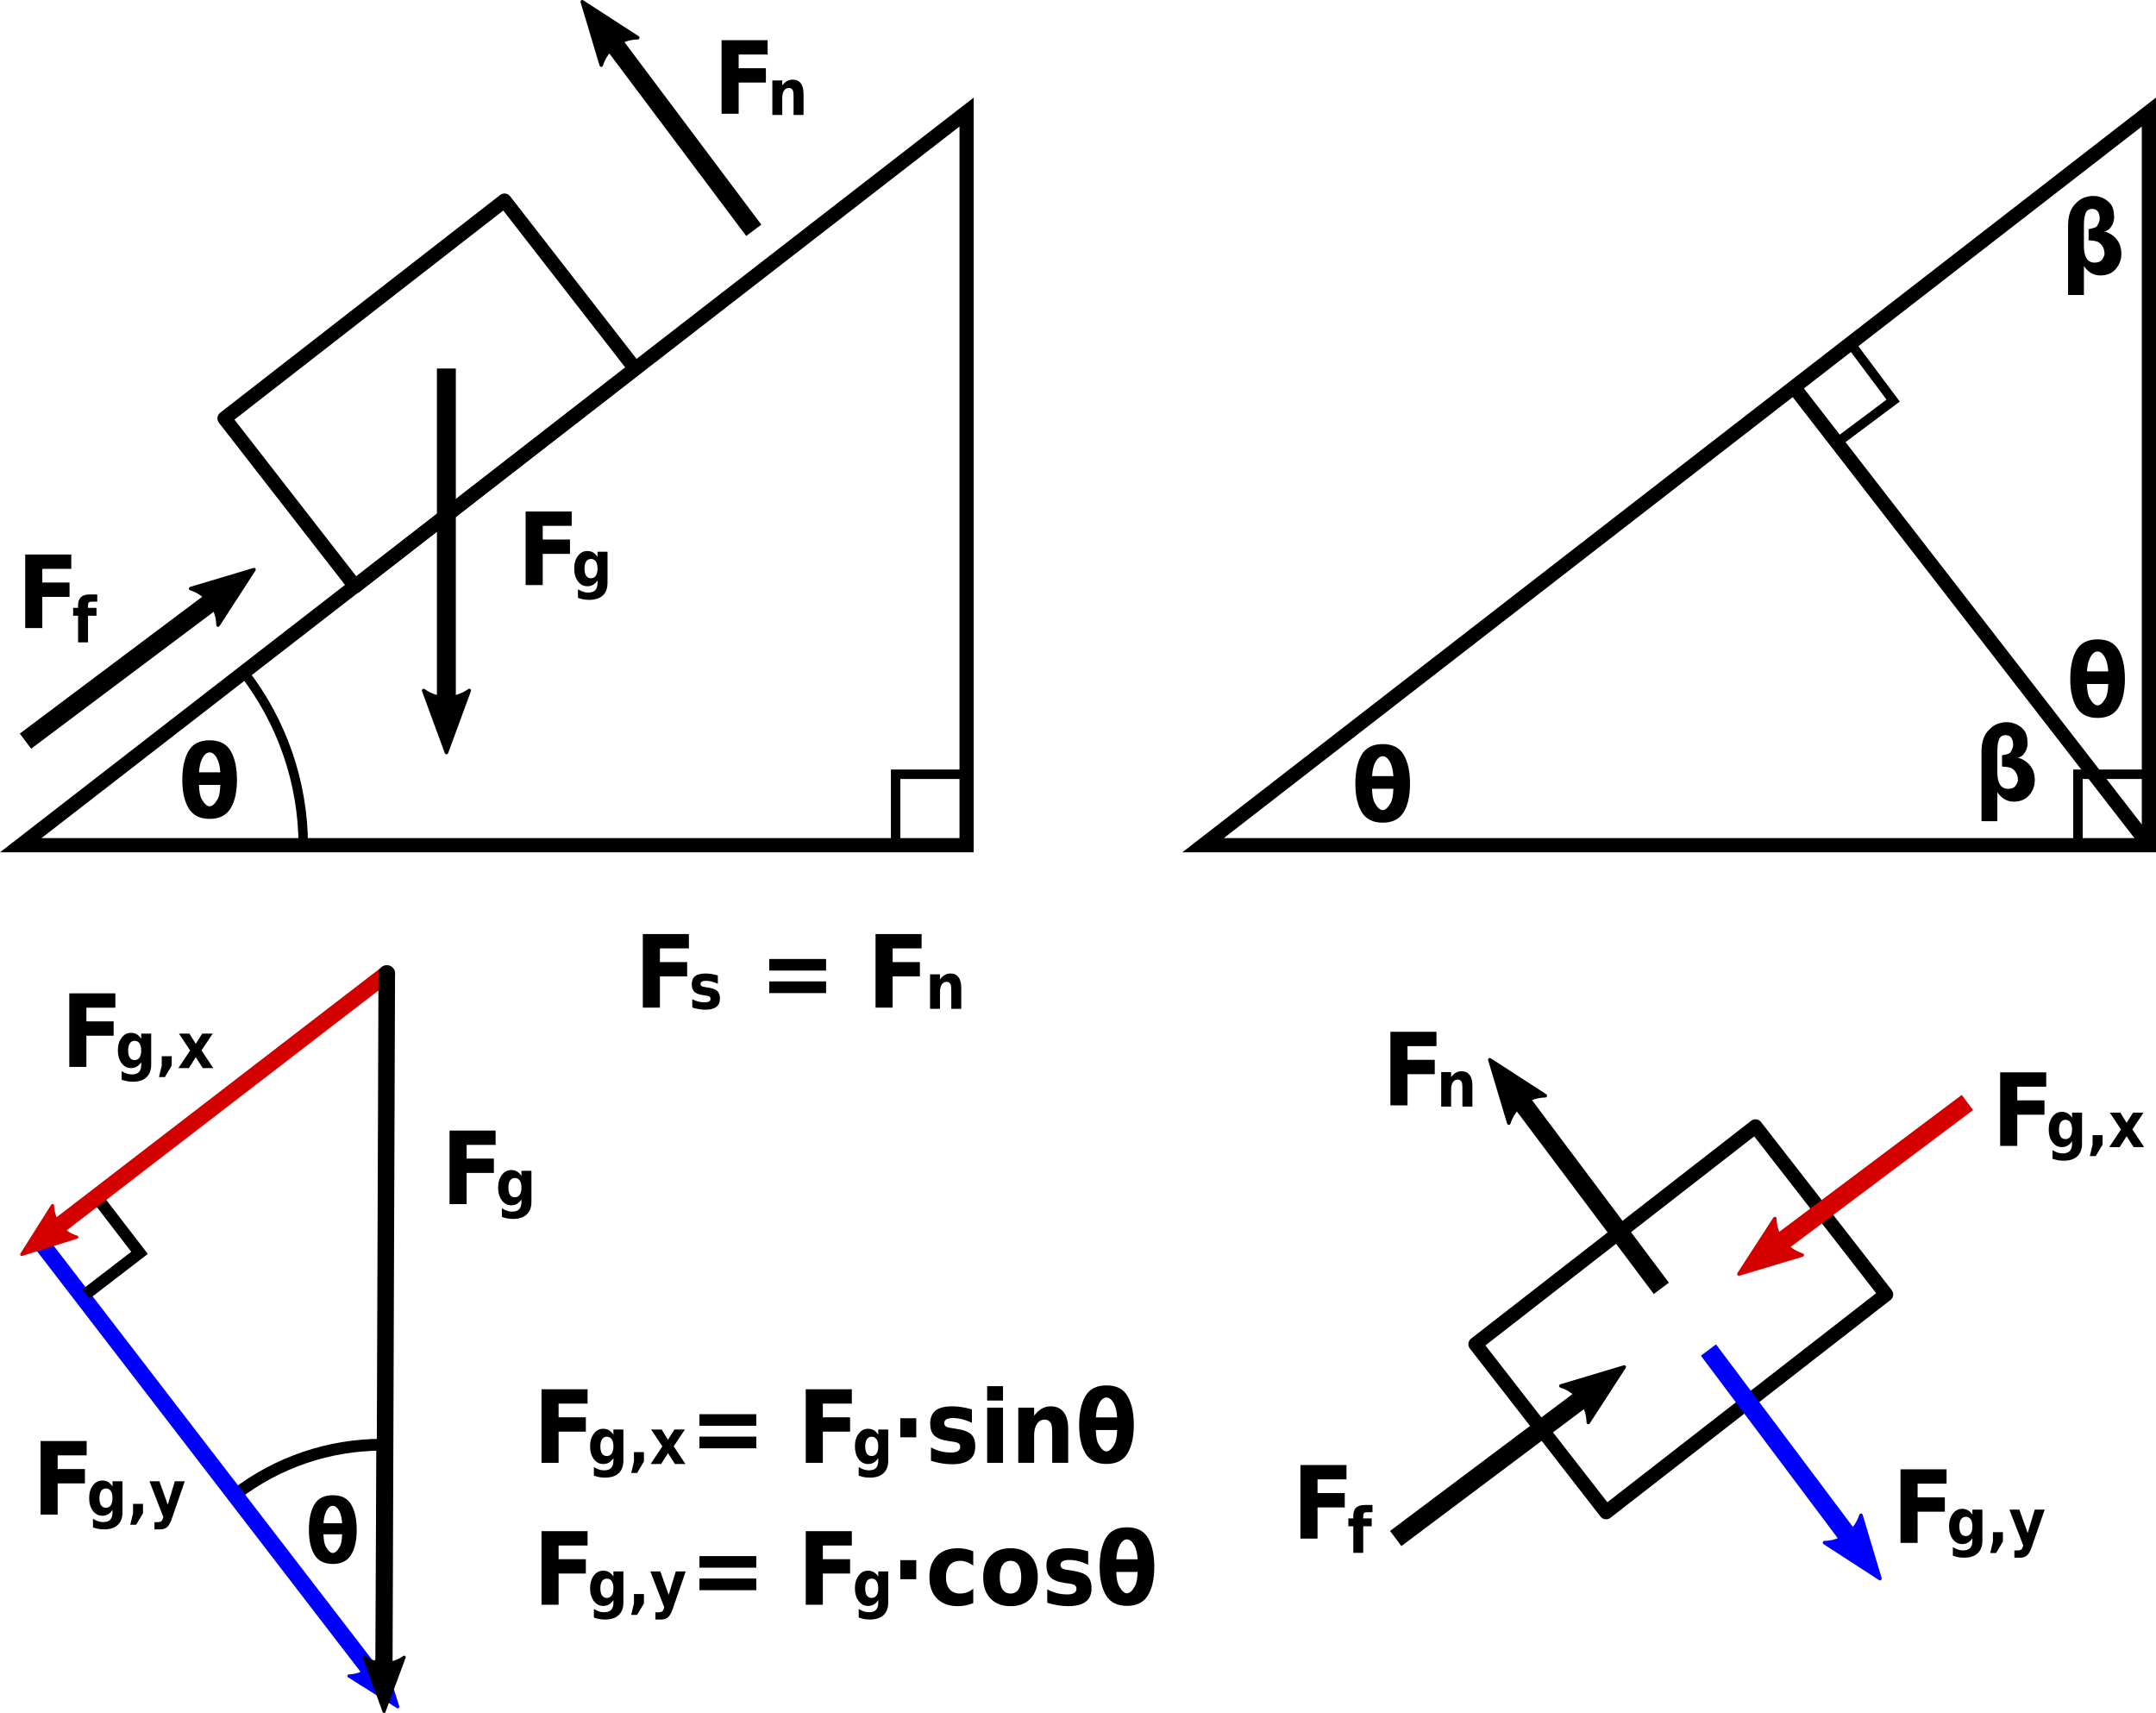
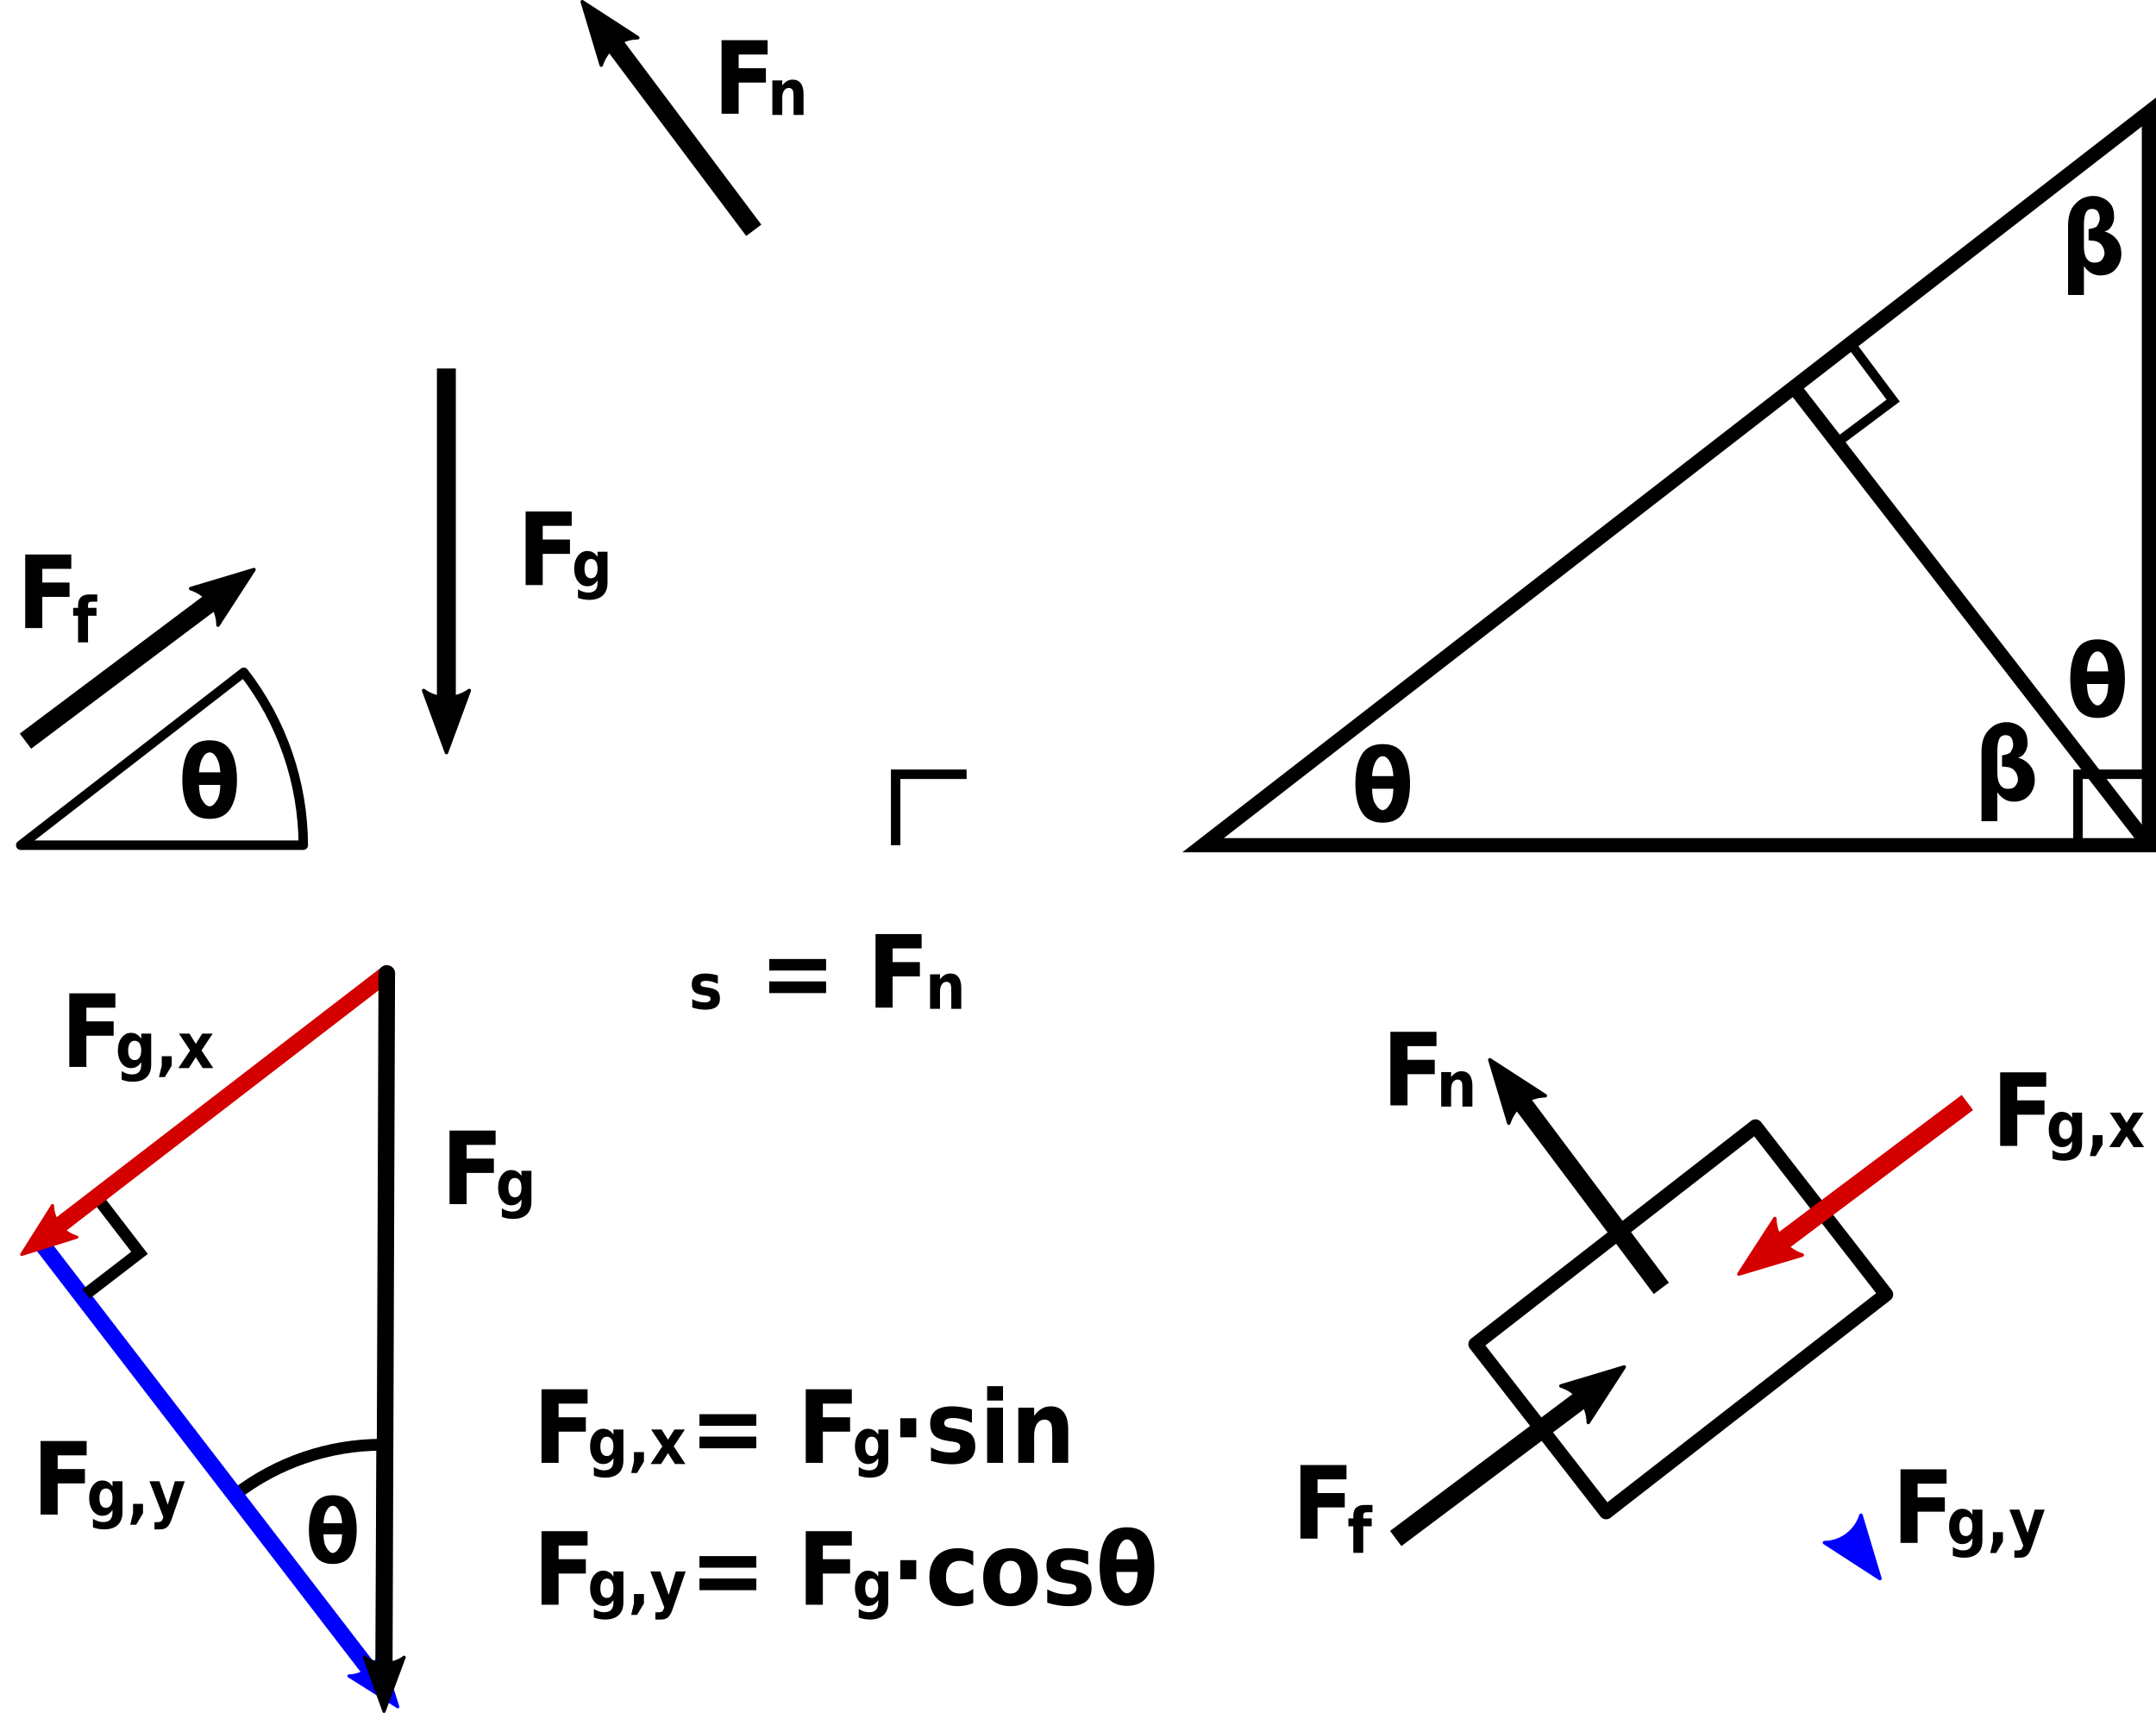
<svg xmlns="http://www.w3.org/2000/svg" version="1.1" x="0" y="0" width="455.884" height="362.148" viewBox="0, 0, 455.884, 362.148">
  <g id="Layer_1">
-     <path d="M204.384,23.69 L4.384,178.69 L204.384,178.69 z" fill-opacity="0" stroke="#000000" stroke-width="3" id="path1421" />
-     <path d="M47.469,88.449 L106.675,42.408 L134.299,77.932 L75.093,123.972 z" fill-opacity="0" stroke="#000000" stroke-width="3" stroke-linecap="round" stroke-linejoin="round" id="rect1486" />
    <path d="M204.384,163.69 L189.384,163.69 L189.384,178.69" fill-opacity="0" stroke="#000000" stroke-width="2" id="path1489" />
    <path d="M42.074,165.946 Q42.137,168.071 42.647,168.946 Q43.491,170.456 44.324,170.467 Q45.147,170.477 46.022,168.946 Q46.522,168.04 46.584,165.946 z M46.584,163.279 Q46.47,161.571 46.012,160.592 Q45.293,159.071 44.334,159.071 Q43.355,159.071 42.647,160.592 Q42.189,161.602 42.084,163.279 z M44.334,156.508 Q47.47,156.508 48.782,158.779 Q50.105,161.05 50.105,164.873 Q50.105,168.696 48.751,170.915 Q47.397,173.123 44.334,173.123 Q41.262,173.123 39.907,170.915 Q38.553,168.696 38.553,164.873 Q38.553,161.05 39.866,158.779 Q41.189,156.508 44.334,156.508 z" fill="#000000" id="path1148" />
    <path d="M51.544,142.141 L4.384,178.69 L64.128,178.69 C64.082,165.452 59.657,152.602 51.544,142.141 z" fill-opacity="0" stroke="#000000" stroke-width="2" stroke-linecap="round" stroke-linejoin="round" id="path2076" />
    <g id="g1671">
      <path d="M92.384,77.907 L92.384,153.69 L96.384,153.69 L96.384,77.907 z" fill="#000000" id="path2081" />
      <g id="path1678">
        <path d="M99.225,145.988 L94.403,159.099 L89.582,145.988 C92.429,148.083 96.323,148.071 99.225,145.988 z" fill="#000000" />
        <path d="M99.225,145.988 L94.403,159.099 L89.582,145.988 C92.429,148.083 96.323,148.071 99.225,145.988 z" fill-opacity="0" stroke="#000000" stroke-width="0.75" stroke-linejoin="round" />
      </g>
    </g>
    <path d="M111.145,108.138 L120.884,108.138 L120.884,111.17 L114.759,111.17 L114.759,114.065 L120.52,114.065 L120.52,117.097 L114.759,117.097 L114.759,123.69 L111.145,123.69 z" fill="#000000" id="path1151" />
    <path d="M126.35,122.706 Q125.914,123.344 125.393,123.643 Q124.872,123.943 124.182,123.943 Q122.984,123.943 122.196,122.895 Q121.415,121.84 121.415,120.212 Q121.415,118.578 122.196,117.537 Q122.984,116.488 124.182,116.488 Q124.872,116.488 125.393,116.788 Q125.914,117.087 126.35,117.732 L126.35,116.651 L128.459,116.651 L128.459,123.207 Q128.459,124.965 127.457,125.89 Q126.461,126.821 124.56,126.821 Q123.948,126.821 123.368,126.716 Q122.795,126.612 122.216,126.397 L122.216,124.581 Q122.769,124.932 123.297,125.102 Q123.824,125.278 124.358,125.278 Q125.386,125.278 125.868,124.776 Q126.35,124.275 126.35,123.207 z M124.963,118.168 Q124.312,118.168 123.948,118.702 Q123.59,119.236 123.59,120.212 Q123.59,121.215 123.941,121.736 Q124.293,122.25 124.963,122.25 Q125.621,122.25 125.985,121.716 Q126.35,121.182 126.35,120.212 Q126.35,119.236 125.985,118.702 Q125.621,118.168 124.963,118.168 z" fill="#000000" id="path1154" />
    <g id="g1663">
      <path d="M48.185,122.091 L4.185,155.091 L6.583,158.29 L50.583,125.29 z" fill="#000000" id="path2365" />
      <g id="path1669">
        <path d="M40.318,124.439 L53.7,120.43 L46.104,132.153 C46.071,128.619 43.725,125.511 40.318,124.439 z" fill="#000000" />
        <path d="M40.318,124.439 L53.7,120.43 L46.104,132.153 C46.071,128.619 43.725,125.511 40.318,124.439 z" fill-opacity="0" stroke="#000000" stroke-width="0.75" stroke-linejoin="round" />
      </g>
    </g>
    <g id="g1761">
      <path d="M5.331,117.23 L15.071,117.23 L15.071,120.261 L8.946,120.261 L8.946,123.157 L14.706,123.157 L14.706,126.188 L8.946,126.188 L8.946,132.782 L5.331,132.782 z" fill="#000000" id="path1157" />
      <path d="M20.565,125.672 L20.565,127.202 L19.406,127.202 Q18.964,127.202 18.788,127.384 Q18.612,127.56 18.612,128.003 L18.612,128.51 L20.403,128.51 L20.403,130.177 L18.612,130.177 L18.612,135.802 L16.509,135.802 L16.509,130.177 L15.468,130.177 L15.468,128.51 L16.509,128.51 L16.509,128.003 Q16.509,126.811 17.108,126.245 Q17.707,125.672 18.964,125.672 z" fill="#000000" id="path1160" />
    </g>
    <g id="g1680">
      <path d="M127.984,3.491 L124.785,5.889 L157.785,49.889 L160.984,47.491 z" fill="#000000" id="path2381" />
      <g id="path1686">
        <path d="M127.133,13.757 L123.123,0.375 L134.847,7.971 C131.313,8.003 128.205,10.35 127.133,13.757 z" fill="#000000" />
        <path d="M127.133,13.757 L123.123,0.375 L134.847,7.971 C131.313,8.003 128.205,10.35 127.133,13.757 z" fill-opacity="0" stroke="#000000" stroke-width="0.75" stroke-linejoin="round" />
      </g>
    </g>
    <path d="M152.573,8.495 L162.313,8.495 L162.313,11.527 L156.188,11.527 L156.188,14.422 L161.948,14.422 L161.948,17.454 L156.188,17.454 L156.188,24.047 L152.573,24.047 z" fill="#000000" id="path1163" />
    <path d="M169.907,19.86 L169.907,24.3 L167.798,24.3 L167.798,23.577 L167.798,20.902 Q167.798,19.958 167.759,19.6 Q167.72,19.241 167.629,19.072 Q167.505,18.844 167.29,18.721 Q167.082,18.59 166.815,18.59 Q166.157,18.59 165.78,19.157 Q165.409,19.717 165.409,20.713 L165.409,24.3 L163.312,24.3 L163.312,17.008 L165.409,17.008 L165.409,18.076 Q165.884,17.438 166.418,17.139 Q166.952,16.833 167.596,16.833 Q168.729,16.833 169.315,17.607 Q169.907,18.382 169.907,19.86 z" fill="#000000" id="path1166" />
  </g>
  <g id="Layer_5">
    <g id="text2931">
-       <path d="M135.925,197.475 L145.664,197.475 L145.664,200.506 L139.539,200.506 L139.539,203.402 L145.3,203.402 L145.3,206.433 L139.539,206.433 L139.539,213.027 L135.925,213.027 z" fill="#000000" id="path1169" />
      <path d="M162.654,202.746 L174.675,202.746 L174.675,205.193 L162.654,205.193 z M162.654,207.485 L174.675,207.485 L174.675,209.954 L162.654,209.954 z" fill="#000000" id="path1171" />
      <path d="M185.133,197.475 L194.873,197.475 L194.873,200.506 L188.748,200.506 L188.748,203.402 L194.508,203.402 L194.508,206.433 L188.748,206.433 L188.748,213.027 L185.133,213.027 z" fill="#000000" id="path1173" />
    </g>
    <path d="M151.788,206.216 L151.788,207.986 Q151.117,207.674 150.486,207.518 Q149.861,207.361 149.307,207.361 Q148.708,207.361 148.415,207.531 Q148.129,207.693 148.129,208.038 Q148.129,208.318 148.344,208.468 Q148.565,208.618 149.138,208.69 L149.503,208.748 Q151.117,208.976 151.671,209.497 Q152.23,210.018 152.23,211.131 Q152.23,212.296 151.456,212.882 Q150.681,213.468 149.144,213.468 Q148.493,213.468 147.797,213.351 Q147.107,213.24 146.378,213.012 L146.378,211.242 Q147.003,211.58 147.66,211.749 Q148.324,211.919 149.001,211.919 Q149.613,211.919 149.926,211.73 Q150.238,211.541 150.238,211.17 Q150.238,210.858 150.023,210.708 Q149.809,210.552 149.171,210.467 L148.799,210.415 Q147.4,210.219 146.833,209.692 Q146.273,209.165 146.273,208.091 Q146.273,206.932 146.99,206.372 Q147.706,205.812 149.184,205.812 Q149.763,205.812 150.401,205.91 Q151.039,206.007 151.788,206.216 z" fill="#000000" id="path1176" />
    <path d="M203.259,208.839 L203.259,213.279 L201.15,213.279 L201.15,212.557 L201.15,209.881 Q201.15,208.937 201.111,208.579 Q201.071,208.221 200.98,208.052 Q200.857,207.824 200.642,207.7 Q200.434,207.57 200.167,207.57 Q199.509,207.57 199.131,208.136 Q198.76,208.696 198.76,209.692 L198.76,213.279 L196.664,213.279 L196.664,205.988 L198.76,205.988 L198.76,207.055 Q199.236,206.417 199.769,206.118 Q200.303,205.812 200.948,205.812 Q202.081,205.812 202.667,206.587 Q203.259,207.361 203.259,208.839 z" fill="#000000" id="path1179" />
  </g>
  <g id="Layer_2">
    <path d="M454.384,23.69 L254.384,178.69 L454.384,178.69 z" fill-opacity="0" stroke="#000000" stroke-width="3" id="path1867" />
    <path d="M454.384,178.69 L379.384,81.916" fill-opacity="0" stroke="#000000" stroke-width="3" id="path1869" />
    <path d="M454.384,163.69 L439.384,163.69 L439.384,178.69" fill-opacity="0" stroke="#000000" stroke-width="2" id="path1871" />
    <path d="M388.292,93.675 L400.306,84.694 L391.325,72.68" fill-opacity="0" stroke="#000000" stroke-width="2" id="path1873" />
    <path d="M290.116,166.75 Q290.178,168.875 290.689,169.75 Q291.533,171.26 292.366,171.271 Q293.189,171.281 294.064,169.75 Q294.564,168.844 294.626,166.75 z M294.626,164.083 Q294.512,162.375 294.053,161.396 Q293.335,159.875 292.376,159.875 Q291.397,159.875 290.689,161.396 Q290.23,162.406 290.126,164.083 z M292.376,157.312 Q295.512,157.312 296.824,159.583 Q298.147,161.854 298.147,165.677 Q298.147,169.5 296.793,171.719 Q295.439,173.927 292.376,173.927 Q289.303,173.927 287.949,171.719 Q286.595,169.5 286.595,165.677 Q286.595,161.854 287.908,159.583 Q289.23,157.312 292.376,157.312 z" fill="#000000" id="path1182" />
    <path d="M443.402,47.805 Q443.986,46.899 443.986,46.253 Q443.986,45.368 443.621,44.774 Q443.256,44.17 442.392,44.17 Q441.371,44.17 441.006,45.055 Q440.642,45.93 440.642,47.587 L440.642,52.107 Q440.642,53.764 441.215,54.649 Q441.798,55.524 442.871,55.524 Q444.069,55.524 444.527,54.816 Q444.996,54.107 444.996,53.68 Q444.996,52.191 443.881,51.305 Q443.288,50.857 441.631,50.816 L441.631,48.441 Q443.173,48.18 443.402,47.805 z M437.288,62.368 L437.288,47.785 Q437.288,44.857 438.579,43.368 Q439.652,42.128 440.683,41.785 Q441.725,41.43 442.454,41.43 Q443.173,41.441 443.288,41.462 Q445.204,41.795 446.288,43.139 Q447.027,44.055 447.027,45.93 Q447.027,46.889 446.517,47.753 Q445.892,48.816 444.954,48.899 Q446.34,49.316 447.204,50.191 Q448.558,51.535 448.558,53.639 Q448.558,55.493 447.381,56.868 Q446.204,58.232 444.1,58.232 Q441.996,58.232 440.642,56.243 L440.642,62.368 z" fill="#000000" id="path1185" />
    <path d="M441.277,144.607 Q441.339,146.732 441.849,147.607 Q442.693,149.117 443.527,149.128 Q444.349,149.138 445.224,147.607 Q445.724,146.701 445.787,144.607 z M445.787,141.94 Q445.672,140.232 445.214,139.253 Q444.495,137.732 443.537,137.732 Q442.558,137.732 441.849,139.253 Q441.391,140.263 441.287,141.94 z M443.537,135.17 Q446.672,135.17 447.985,137.44 Q449.308,139.711 449.308,143.534 Q449.308,147.357 447.954,149.576 Q446.599,151.784 443.537,151.784 Q440.464,151.784 439.11,149.576 Q437.756,147.357 437.756,143.534 Q437.756,139.711 439.068,137.44 Q440.391,135.17 443.537,135.17 z" fill="#000000" id="path1188" />
    <path d="M425.099,159.055 Q425.682,158.149 425.682,157.503 Q425.682,156.618 425.317,156.024 Q424.953,155.42 424.088,155.42 Q423.067,155.42 422.703,156.305 Q422.338,157.18 422.338,158.837 L422.338,163.357 Q422.338,165.014 422.911,165.899 Q423.494,166.774 424.567,166.774 Q425.765,166.774 426.224,166.066 Q426.692,165.357 426.692,164.93 Q426.692,163.441 425.578,162.555 Q424.984,162.107 423.328,162.066 L423.328,159.691 Q424.869,159.43 425.099,159.055 z M418.984,173.618 L418.984,159.035 Q418.984,156.107 420.276,154.618 Q421.349,153.378 422.38,153.035 Q423.421,152.68 424.151,152.68 Q424.869,152.691 424.984,152.712 Q426.901,153.045 427.984,154.389 Q428.724,155.305 428.724,157.18 Q428.724,158.139 428.213,159.003 Q427.588,160.066 426.651,160.149 Q428.036,160.566 428.901,161.441 Q430.255,162.785 430.255,164.889 Q430.255,166.743 429.078,168.118 Q427.901,169.482 425.796,169.482 Q423.692,169.482 422.338,167.493 L422.338,173.618 z" fill="#000000" id="path1191" />
  </g>
  <g id="Layer_3">
    <g id="g2274">
      <path d="M49.808,315.963 L80.595,356.07 L80.83,305.442 C69.612,305.43 58.704,309.129 49.808,315.963 z" fill-opacity="0" stroke="#000000" stroke-width="2.5" stroke-linecap="round" stroke-linejoin="round" id="path2258" />
      <g id="g2268">
        <g id="g1639">
          <path d="M82.626,356.02 L79.852,358.154 L6.961,263.401 L9.735,261.267 z" fill="#0000FF" id="path2260" />
          <g id="path1645">
            <path d="M73.772,354.328 L84.111,360.848 L80.46,349.183 C79.603,352.154 76.896,354.224 73.772,354.328 z" fill="#0000FF" />
            <path d="M73.772,354.328 L84.111,360.848 L80.46,349.183 C79.603,352.154 76.896,354.224 73.772,354.328 z" fill-opacity="0" stroke="#0000FF" stroke-width="0.656" stroke-linejoin="round" />
          </g>
        </g>
        <path d="M20.809,253.57 L29.501,264.87 L18.202,273.562" fill-opacity="0" stroke="#000000" stroke-width="2.5" id="path2262" />
        <g id="g1655">
          <path d="M83.204,204.783 C83.781,205.557 83.622,206.652 82.849,207.23 L9.415,263.721 C8.92,264.113 8.253,264.208 7.668,263.97 C7.083,263.732 6.672,263.198 6.592,262.571 C6.512,261.945 6.775,261.324 7.281,260.947 L80.715,204.456 C81.085,204.163 81.559,204.032 82.028,204.093 C82.498,204.155 82.922,204.403 83.204,204.783 z" fill="#D40000" id="path2264" />
          <g id="path1661">
            <path d="M11.107,254.867 L4.586,265.206 L16.252,261.555 C13.28,260.698 11.211,257.991 11.107,254.867 z" fill="#D40000" />
            <path d="M11.107,254.867 L4.586,265.206 L16.252,261.555 C13.28,260.698 11.211,257.991 11.107,254.867 z" fill-opacity="0" stroke="#D40000" stroke-width="0.656" stroke-linejoin="round" />
          </g>
        </g>
        <g id="g1647">
          <path d="M83.173,204.757 C83.412,205.07 83.538,205.455 83.532,205.849 L82.989,357.093 C82.996,357.724 82.663,358.311 82.116,358.628 C81.57,358.944 80.895,358.942 80.351,358.622 C79.806,358.301 79.477,357.712 79.489,357.081 L80.032,205.837 C80.024,205.083 80.499,204.409 81.212,204.164 C81.925,203.919 82.715,204.158 83.173,204.757 z" fill="#000000" id="path2266" />
          <g id="path1653">
            <path d="M77.027,350.332 L81.205,361.819 L85.465,350.362 C82.967,352.186 79.56,352.164 77.027,350.332 z" fill="#000000" />
            <path d="M77.027,350.332 L81.205,361.819 L85.465,350.362 C82.967,352.186 79.56,352.164 77.027,350.332 z" fill-opacity="0" stroke="#000000" stroke-width="0.656" stroke-linejoin="round" />
          </g>
        </g>
      </g>
      <path d="M68.397,324.367 Q68.452,326.226 68.899,326.992 Q69.637,328.313 70.366,328.322 Q71.086,328.332 71.852,326.992 Q72.289,326.199 72.344,324.367 z M72.344,322.033 Q72.244,320.539 71.843,319.682 Q71.214,318.351 70.375,318.351 Q69.518,318.351 68.899,319.682 Q68.498,320.566 68.406,322.033 z M70.375,316.109 Q73.119,316.109 74.267,318.096 Q75.425,320.083 75.425,323.428 Q75.425,326.773 74.24,328.714 Q73.055,330.647 70.375,330.647 Q67.686,330.647 66.501,328.714 Q65.317,326.773 65.317,323.428 Q65.317,320.083 66.465,318.096 Q67.623,316.109 70.375,316.109 z" fill="#000000" id="path1194" />
    </g>
    <g id="g2893">
      <path d="M95.054,239.016 L104.794,239.016 L104.794,242.047 L98.669,242.047 L98.669,244.943 L104.429,244.943 L104.429,247.974 L98.669,247.974 L98.669,254.568 L95.054,254.568 z" fill="#000000" id="path1197" />
      <path d="M110.26,253.583 Q109.823,254.221 109.303,254.521 Q108.782,254.82 108.092,254.82 Q106.894,254.82 106.106,253.772 Q105.325,252.717 105.325,251.09 Q105.325,249.456 106.106,248.414 Q106.894,247.366 108.092,247.366 Q108.782,247.366 109.303,247.665 Q109.823,247.965 110.26,248.609 L110.26,247.529 L112.369,247.529 L112.369,254.085 Q112.369,255.842 111.366,256.767 Q110.37,257.698 108.469,257.698 Q107.857,257.698 107.278,257.594 Q106.705,257.489 106.125,257.275 L106.125,255.458 Q106.679,255.81 107.206,255.979 Q107.734,256.155 108.267,256.155 Q109.296,256.155 109.778,255.654 Q110.26,255.152 110.26,254.085 z M108.873,249.045 Q108.222,249.045 107.857,249.579 Q107.499,250.113 107.499,251.09 Q107.499,252.092 107.851,252.613 Q108.202,253.127 108.873,253.127 Q109.53,253.127 109.895,252.594 Q110.26,252.06 110.26,251.09 Q110.26,250.113 109.895,249.579 Q109.53,249.045 108.873,249.045 z" fill="#000000" id="path1200" />
    </g>
    <path d="M14.654,210.009 L24.393,210.009 L24.393,213.04 L18.268,213.04 L18.268,215.936 L24.029,215.936 L24.029,218.967 L18.268,218.967 L18.268,225.561 L14.654,225.561 z" fill="#000000" id="path1203" />
    <g id="text2290">
      <path d="M29.859,224.577 Q29.423,225.215 28.902,225.514 Q28.381,225.814 27.691,225.814 Q26.493,225.814 25.705,224.766 Q24.924,223.711 24.924,222.083 Q24.924,220.449 25.705,219.407 Q26.493,218.359 27.691,218.359 Q28.381,218.359 28.902,218.659 Q29.423,218.958 29.859,219.603 L29.859,218.522 L31.968,218.522 L31.968,225.078 Q31.968,226.836 30.966,227.76 Q29.97,228.691 28.069,228.691 Q27.457,228.691 26.877,228.587 Q26.304,228.483 25.725,228.268 L25.725,226.452 Q26.278,226.803 26.806,226.973 Q27.333,227.148 27.867,227.148 Q28.896,227.148 29.377,226.647 Q29.859,226.146 29.859,225.078 z M28.472,220.039 Q27.821,220.039 27.457,220.573 Q27.099,221.107 27.099,222.083 Q27.099,223.086 27.45,223.607 Q27.802,224.121 28.472,224.121 Q29.13,224.121 29.495,223.587 Q29.859,223.053 29.859,222.083 Q29.859,221.107 29.495,220.573 Q29.13,220.039 28.472,220.039 z" fill="#000000" id="path1206" />
      <path d="M34.202,223.294 L36.311,223.294 L36.311,225.28 L34.866,227.708 L33.616,227.708 L34.202,225.28 z" fill="#000000" id="path1208" />
      <path d="M40.204,222.083 L37.834,218.522 L40.054,218.522 L41.396,220.683 L42.756,218.522 L44.976,218.522 L42.606,222.07 L45.093,225.814 L42.873,225.814 L41.396,223.509 L39.937,225.814 L37.717,225.814 z" fill="#000000" id="path1210" />
    </g>
    <g id="g2300">
      <path d="M8.582,304.652 L18.322,304.652 L18.322,307.683 L12.197,307.683 L12.197,310.579 L17.957,310.579 L17.957,313.61 L12.197,313.61 L12.197,320.204 L8.582,320.204 z" fill="#000000" id="path1213" />
      <g id="text2298">
        <path d="M23.788,319.219 Q23.351,319.858 22.831,320.157 Q22.31,320.456 21.62,320.456 Q20.422,320.456 19.634,319.408 Q18.853,318.354 18.853,316.726 Q18.853,315.092 19.634,314.05 Q20.422,313.002 21.62,313.002 Q22.31,313.002 22.831,313.302 Q23.351,313.601 23.788,314.246 L23.788,313.165 L25.897,313.165 L25.897,319.721 Q25.897,321.479 24.894,322.403 Q23.898,323.334 21.997,323.334 Q21.385,323.334 20.806,323.23 Q20.233,323.126 19.654,322.911 L19.654,321.094 Q20.207,321.446 20.734,321.615 Q21.262,321.791 21.795,321.791 Q22.824,321.791 23.306,321.29 Q23.788,320.789 23.788,319.721 z M22.401,314.682 Q21.75,314.682 21.385,315.216 Q21.027,315.749 21.027,316.726 Q21.027,317.729 21.379,318.249 Q21.73,318.764 22.401,318.764 Q23.058,318.764 23.423,318.23 Q23.788,317.696 23.788,316.726 Q23.788,315.749 23.423,315.216 Q23.058,314.682 22.401,314.682 z" fill="#000000" id="path1216" />
        <path d="M28.13,317.937 L30.239,317.937 L30.239,319.923 L28.794,322.351 L27.544,322.351 L28.13,319.923 z" fill="#000000" id="path1218" />
        <path d="M31.607,313.165 L33.71,313.165 L35.474,318.113 L36.971,313.165 L39.068,313.165 L36.307,321.147 Q35.891,322.364 35.337,322.846 Q34.784,323.334 33.879,323.334 L32.661,323.334 L32.661,321.804 L33.319,321.804 Q33.853,321.804 34.094,321.615 Q34.341,321.427 34.478,320.938 L34.536,320.736 z" fill="#000000" id="path1220" />
      </g>
    </g>
    <g id="g2909">
      <g id="g2338">
        <g id="text2328">
          <path d="M114.502,293.713 L124.241,293.713 L124.241,296.744 L118.116,296.744 L118.116,299.64 L123.877,299.64 L123.877,302.671 L118.116,302.671 L118.116,309.265 L114.502,309.265 z" fill="#000000" id="path1223" />
          <path d="M147.897,298.984 L159.918,298.984 L159.918,301.432 L147.897,301.432 z M147.897,303.723 L159.918,303.723 L159.918,306.192 L147.897,306.192 z" fill="#000000" id="path1225" />
          <path d="M170.377,293.713 L180.116,293.713 L180.116,296.744 L173.991,296.744 L173.991,299.64 L179.752,299.64 L179.752,302.671 L173.991,302.671 L173.991,309.265 L170.377,309.265 z" fill="#000000" id="path1227" />
          <path d="M190.366,299.838 L193.741,299.838 L193.741,303.869 L190.366,303.869 z" fill="#000000" id="path1229" />
          <path d="M205.512,297.963 L205.512,300.796 Q204.439,300.296 203.429,300.046 Q202.429,299.796 201.543,299.796 Q200.585,299.796 200.116,300.067 Q199.658,300.328 199.658,300.88 Q199.658,301.328 200.002,301.567 Q200.356,301.807 201.272,301.921 L201.856,302.015 Q204.439,302.38 205.324,303.213 Q206.22,304.046 206.22,305.828 Q206.22,307.692 204.981,308.63 Q203.741,309.567 201.283,309.567 Q200.241,309.567 199.127,309.38 Q198.022,309.203 196.856,308.838 L196.856,306.005 Q197.856,306.546 198.908,306.817 Q199.97,307.088 201.054,307.088 Q202.033,307.088 202.533,306.786 Q203.033,306.484 203.033,305.89 Q203.033,305.39 202.689,305.15 Q202.345,304.9 201.324,304.765 L200.731,304.682 Q198.491,304.369 197.585,303.525 Q196.689,302.682 196.689,300.963 Q196.689,299.109 197.835,298.213 Q198.981,297.317 201.345,297.317 Q202.272,297.317 203.293,297.473 Q204.314,297.63 205.512,297.963 z" fill="#000000" id="path1231" />
          <path d="M208.731,297.598 L212.085,297.598 L212.085,309.265 L208.731,309.265 z M208.731,293.057 L212.085,293.057 L212.085,296.098 L208.731,296.098 z" fill="#000000" id="path1233" />
          <path d="M225.866,302.161 L225.866,309.265 L222.491,309.265 L222.491,308.109 L222.491,303.828 Q222.491,302.317 222.429,301.744 Q222.366,301.171 222.22,300.9 Q222.022,300.536 221.679,300.338 Q221.345,300.13 220.918,300.13 Q219.866,300.13 219.262,301.036 Q218.668,301.932 218.668,303.525 L218.668,309.265 L215.314,309.265 L215.314,297.598 L218.668,297.598 L218.668,299.307 Q219.429,298.286 220.283,297.807 Q221.137,297.317 222.168,297.317 Q223.981,297.317 224.918,298.557 Q225.866,299.796 225.866,302.161 z" fill="#000000" id="path1235" />
-           <path d="M231.71,302.328 Q231.772,304.453 232.283,305.328 Q233.127,306.838 233.96,306.848 Q234.783,306.859 235.658,305.328 Q236.158,304.421 236.22,302.328 z M236.22,299.661 Q236.106,297.953 235.647,296.973 Q234.929,295.453 233.97,295.453 Q232.991,295.453 232.283,296.973 Q231.824,297.984 231.72,299.661 z M233.97,292.89 Q237.106,292.89 238.418,295.161 Q239.741,297.432 239.741,301.255 Q239.741,305.078 238.387,307.296 Q237.033,309.505 233.97,309.505 Q230.897,309.505 229.543,307.296 Q228.189,305.078 228.189,301.255 Q228.189,297.432 229.502,295.161 Q230.824,292.89 233.97,292.89 z" fill="#000000" id="path1237" />
        </g>
        <g id="text2332">
          <path d="M129.707,308.281 Q129.271,308.919 128.75,309.218 Q128.229,309.518 127.539,309.518 Q126.341,309.518 125.553,308.469 Q124.772,307.415 124.772,305.787 Q124.772,304.153 125.553,303.111 Q126.341,302.063 127.539,302.063 Q128.229,302.063 128.75,302.363 Q129.271,302.662 129.707,303.307 L129.707,302.226 L131.816,302.226 L131.816,308.782 Q131.816,310.54 130.814,311.464 Q129.818,312.395 127.916,312.395 Q127.304,312.395 126.725,312.291 Q126.152,312.187 125.573,311.972 L125.573,310.156 Q126.126,310.507 126.653,310.676 Q127.181,310.852 127.715,310.852 Q128.743,310.852 129.225,310.351 Q129.707,309.85 129.707,308.782 z M128.32,303.743 Q127.669,303.743 127.304,304.277 Q126.946,304.811 126.946,305.787 Q126.946,306.79 127.298,307.311 Q127.65,307.825 128.32,307.825 Q128.978,307.825 129.342,307.291 Q129.707,306.757 129.707,305.787 Q129.707,304.811 129.342,304.277 Q128.978,303.743 128.32,303.743 z" fill="#000000" id="path1240" />
          <path d="M134.049,306.998 L136.159,306.998 L136.159,308.984 L134.713,311.412 L133.463,311.412 L134.049,308.984 z" fill="#000000" id="path1242" />
          <path d="M140.052,305.787 L137.682,302.226 L139.902,302.226 L141.243,304.387 L142.604,302.226 L144.824,302.226 L142.454,305.774 L144.941,309.518 L142.721,309.518 L141.243,307.213 L139.785,309.518 L137.565,309.518 z" fill="#000000" id="path1244" />
        </g>
        <path d="M185.707,308.281 Q185.271,308.919 184.75,309.218 Q184.229,309.518 183.539,309.518 Q182.341,309.518 181.553,308.469 Q180.772,307.415 180.772,305.787 Q180.772,304.153 181.553,303.111 Q182.341,302.063 183.539,302.063 Q184.229,302.063 184.75,302.363 Q185.271,302.662 185.707,303.307 L185.707,302.226 L187.816,302.226 L187.816,308.782 Q187.816,310.54 186.814,311.464 Q185.817,312.395 183.916,312.395 Q183.304,312.395 182.725,312.291 Q182.152,312.187 181.573,311.972 L181.573,310.156 Q182.126,310.507 182.653,310.676 Q183.181,310.852 183.715,310.852 Q184.743,310.852 185.225,310.351 Q185.707,309.85 185.707,308.782 z M184.32,303.743 Q183.669,303.743 183.304,304.277 Q182.946,304.811 182.946,305.787 Q182.946,306.79 183.298,307.311 Q183.65,307.825 184.32,307.825 Q184.978,307.825 185.342,307.291 Q185.707,306.757 185.707,305.787 Q185.707,304.811 185.342,304.277 Q184.978,303.743 184.32,303.743 z" fill="#000000" id="path1247" />
      </g>
      <g id="g2352">
        <g id="text2342">
          <path d="M114.502,323.713 L124.241,323.713 L124.241,326.744 L118.116,326.744 L118.116,329.64 L123.877,329.64 L123.877,332.671 L118.116,332.671 L118.116,339.265 L114.502,339.265 z" fill="#000000" id="path1250" />
          <path d="M147.897,328.984 L159.918,328.984 L159.918,331.432 L147.897,331.432 z M147.897,333.723 L159.918,333.723 L159.918,336.192 L147.897,336.192 z" fill="#000000" id="path1252" />
          <path d="M170.377,323.713 L180.116,323.713 L180.116,326.744 L173.991,326.744 L173.991,329.64 L179.752,329.64 L179.752,332.671 L173.991,332.671 L173.991,339.265 L170.377,339.265 z" fill="#000000" id="path1254" />
          <path d="M190.366,329.838 L193.741,329.838 L193.741,333.869 L190.366,333.869 z" fill="#000000" id="path1256" />
          <path d="M205.793,327.963 L205.793,331.005 Q205.116,330.484 204.418,330.234 Q203.731,329.984 202.991,329.984 Q201.585,329.984 200.804,330.9 Q200.022,331.807 200.022,333.442 Q200.022,335.078 200.804,335.994 Q201.585,336.9 202.991,336.9 Q203.783,336.9 204.491,336.64 Q205.199,336.38 205.793,335.869 L205.793,338.921 Q205.012,339.244 204.199,339.4 Q203.387,339.567 202.574,339.567 Q199.731,339.567 198.127,337.953 Q196.522,336.328 196.522,333.442 Q196.522,330.557 198.127,328.942 Q199.731,327.317 202.574,327.317 Q203.397,327.317 204.199,327.484 Q205.002,327.64 205.793,327.963 z" fill="#000000" id="path1258" />
          <path d="M213.679,329.984 Q212.564,329.984 211.981,330.88 Q211.397,331.765 211.397,333.442 Q211.397,335.119 211.981,336.015 Q212.564,336.9 213.679,336.9 Q214.783,336.9 215.356,336.015 Q215.939,335.119 215.939,333.442 Q215.939,331.765 215.356,330.88 Q214.783,329.984 213.679,329.984 z M213.679,327.317 Q216.397,327.317 217.918,328.942 Q219.439,330.567 219.439,333.442 Q219.439,336.317 217.918,337.942 Q216.397,339.567 213.679,339.567 Q210.97,339.567 209.429,337.942 Q207.897,336.317 207.897,333.442 Q207.897,330.567 209.429,328.942 Q210.97,327.317 213.679,327.317 z" fill="#000000" id="path1260" />
          <path d="M230.095,327.963 L230.095,330.796 Q229.022,330.296 228.012,330.046 Q227.012,329.796 226.127,329.796 Q225.168,329.796 224.699,330.067 Q224.241,330.328 224.241,330.88 Q224.241,331.328 224.585,331.567 Q224.939,331.807 225.856,331.921 L226.439,332.015 Q229.022,332.38 229.908,333.213 Q230.804,334.046 230.804,335.828 Q230.804,337.692 229.564,338.63 Q228.324,339.567 225.866,339.567 Q224.824,339.567 223.71,339.38 Q222.606,339.203 221.439,338.838 L221.439,336.005 Q222.439,336.546 223.491,336.817 Q224.554,337.088 225.637,337.088 Q226.616,337.088 227.116,336.786 Q227.616,336.484 227.616,335.89 Q227.616,335.39 227.272,335.15 Q226.929,334.9 225.908,334.765 L225.314,334.682 Q223.074,334.369 222.168,333.525 Q221.272,332.682 221.272,330.963 Q221.272,329.109 222.418,328.213 Q223.564,327.317 225.929,327.317 Q226.856,327.317 227.877,327.473 Q228.897,327.63 230.095,327.963 z" fill="#000000" id="path1262" />
          <path d="M236.043,332.328 Q236.106,334.453 236.616,335.328 Q237.46,336.838 238.293,336.848 Q239.116,336.859 239.991,335.328 Q240.491,334.421 240.554,332.328 z M240.554,329.661 Q240.439,327.953 239.981,326.973 Q239.262,325.453 238.304,325.453 Q237.324,325.453 236.616,326.973 Q236.158,327.984 236.054,329.661 z M238.304,322.89 Q241.439,322.89 242.752,325.161 Q244.074,327.432 244.074,331.255 Q244.074,335.078 242.72,337.296 Q241.366,339.505 238.304,339.505 Q235.231,339.505 233.877,337.296 Q232.522,335.078 232.522,331.255 Q232.522,327.432 233.835,325.161 Q235.158,322.89 238.304,322.89 z" fill="#000000" id="path1264" />
        </g>
        <g id="text2346">
          <path d="M129.707,338.281 Q129.271,338.919 128.75,339.218 Q128.229,339.518 127.539,339.518 Q126.341,339.518 125.553,338.469 Q124.772,337.415 124.772,335.787 Q124.772,334.153 125.553,333.111 Q126.341,332.063 127.539,332.063 Q128.229,332.063 128.75,332.363 Q129.271,332.662 129.707,333.307 L129.707,332.226 L131.816,332.226 L131.816,338.782 Q131.816,340.54 130.814,341.464 Q129.818,342.395 127.916,342.395 Q127.304,342.395 126.725,342.291 Q126.152,342.187 125.573,341.972 L125.573,340.156 Q126.126,340.507 126.653,340.676 Q127.181,340.852 127.715,340.852 Q128.743,340.852 129.225,340.351 Q129.707,339.85 129.707,338.782 z M128.32,333.743 Q127.669,333.743 127.304,334.277 Q126.946,334.811 126.946,335.787 Q126.946,336.79 127.298,337.311 Q127.65,337.825 128.32,337.825 Q128.978,337.825 129.342,337.291 Q129.707,336.757 129.707,335.787 Q129.707,334.811 129.342,334.277 Q128.978,333.743 128.32,333.743 z" fill="#000000" id="path1267" />
          <path d="M134.049,336.998 L136.159,336.998 L136.159,338.984 L134.713,341.412 L133.463,341.412 L134.049,338.984 z" fill="#000000" id="path1269" />
          <path d="M137.526,332.226 L139.629,332.226 L141.393,337.174 L142.89,332.226 L144.987,332.226 L142.226,340.208 Q141.81,341.425 141.256,341.907 Q140.703,342.395 139.798,342.395 L138.581,342.395 L138.581,340.865 L139.238,340.865 Q139.772,340.865 140.013,340.677 Q140.26,340.488 140.397,339.999 L140.456,339.798 z" fill="#000000" id="path1271" />
        </g>
        <path d="M185.707,338.281 Q185.271,338.919 184.75,339.218 Q184.229,339.518 183.539,339.518 Q182.341,339.518 181.553,338.469 Q180.772,337.415 180.772,335.787 Q180.772,334.153 181.553,333.111 Q182.341,332.063 183.539,332.063 Q184.229,332.063 184.75,332.363 Q185.271,332.662 185.707,333.307 L185.707,332.226 L187.816,332.226 L187.816,338.782 Q187.816,340.54 186.814,341.464 Q185.817,342.395 183.916,342.395 Q183.304,342.395 182.725,342.291 Q182.152,342.187 181.573,341.972 L181.573,340.156 Q182.126,340.507 182.653,340.676 Q183.181,340.852 183.715,340.852 Q184.743,340.852 185.225,340.351 Q185.707,339.85 185.707,338.782 z M184.32,333.743 Q183.669,333.743 183.304,334.277 Q182.946,334.811 182.946,335.787 Q182.946,336.79 183.298,337.311 Q183.65,337.825 184.32,337.825 Q184.978,337.825 185.342,337.291 Q185.707,336.757 185.707,335.787 Q185.707,334.811 185.342,334.277 Q184.978,333.743 184.32,333.743 z" fill="#000000" id="path1274" />
      </g>
    </g>
  </g>
  <g id="Layer_4">
    <path d="M311.986,284.18 L371.191,238.139 L398.815,273.662 L339.61,319.703 z" fill-opacity="0" stroke="#000000" stroke-width="3" stroke-linecap="round" stroke-linejoin="round" id="rect2636" />
    <g id="g1614">
      <path d="M337.923,290.665 L293.923,323.665 L296.324,326.864 L340.324,293.864 z" fill="#000000" id="path2638" />
      <g id="path1621">
        <path d="M330.058,293.013 L343.439,289.004 L335.843,300.727 C335.811,297.193 333.465,294.085 330.058,293.013 z" fill="#000000" />
        <path d="M330.058,293.013 L343.439,289.004 L335.843,300.727 C335.811,297.193 333.465,294.085 330.058,293.013 z" fill-opacity="0" stroke="#000000" stroke-width="0.75" stroke-linejoin="round" />
      </g>
    </g>
    <g id="g1600">
      <path d="M319.886,227.173 L316.687,229.573 L349.687,273.573 L352.886,271.173 z" fill="#000000" id="path2640" />
      <g id="path1606">
        <path d="M319.036,237.44 L315.026,224.058 L326.75,231.654 C323.216,231.686 320.108,234.033 319.036,237.44 z" fill="#000000" />
        <path d="M319.036,237.44 L315.026,224.058 L326.75,231.654 C323.216,231.686 320.108,234.033 319.036,237.44 z" fill-opacity="0" stroke="#000000" stroke-width="0.75" stroke-linejoin="round" />
      </g>
    </g>
    <g id="g1631">
      <path d="M414.806,231.485 L370.808,264.485 L373.206,267.686 L417.206,234.686 z" fill="#D40000" id="path2642" />
      <g id="path1637">
        <path d="M381.073,265.337 L367.692,269.346 L375.288,257.623 C375.32,261.157 377.666,264.265 381.073,265.337 z" fill="#D40000" />
        <path d="M381.073,265.337 L367.692,269.346 L375.288,257.623 C375.32,261.157 377.666,264.265 381.073,265.337 z" fill-opacity="0" stroke="#D40000" stroke-width="0.75" stroke-linejoin="round" />
      </g>
    </g>
    <g id="g1623">
-       <path d="M362.851,284.219 L359.652,286.618 L392.652,330.618 L395.851,328.219 z" fill="#0000FF" id="path2644" />
      <g id="path1629">
        <path d="M393.502,320.353 L397.512,333.734 L385.788,326.138 C389.322,326.106 392.431,323.76 393.502,320.353 z" fill="#0000FF" />
        <path d="M393.502,320.353 L397.512,333.734 L385.788,326.138 C389.322,326.106 392.431,323.76 393.502,320.353 z" fill-opacity="0" stroke="#0000FF" stroke-width="0.75" stroke-linejoin="round" />
      </g>
    </g>
    <g id="g2654">
      <path d="M422.93,226.71 L432.67,226.71 L432.67,229.741 L426.545,229.741 L426.545,232.637 L432.305,232.637 L432.305,235.668 L426.545,235.668 L426.545,242.262 L422.93,242.262 z" fill="#000000" id="path1278" />
      <g id="text2652">
        <path d="M438.136,241.277 Q437.699,241.915 437.179,242.215 Q436.658,242.514 435.968,242.514 Q434.77,242.514 433.982,241.466 Q433.201,240.411 433.201,238.784 Q433.201,237.15 433.982,236.108 Q434.77,235.06 435.968,235.06 Q436.658,235.06 437.179,235.359 Q437.699,235.659 438.136,236.303 L438.136,235.223 L440.245,235.223 L440.245,241.779 Q440.245,243.536 439.242,244.461 Q438.246,245.392 436.345,245.392 Q435.733,245.392 435.154,245.288 Q434.581,245.184 434.001,244.969 L434.001,243.152 Q434.555,243.504 435.082,243.673 Q435.61,243.849 436.143,243.849 Q437.172,243.849 437.654,243.348 Q438.136,242.846 438.136,241.779 z M436.749,236.74 Q436.098,236.74 435.733,237.273 Q435.375,237.807 435.375,238.784 Q435.375,239.786 435.727,240.307 Q436.078,240.822 436.749,240.822 Q437.406,240.822 437.771,240.288 Q438.136,239.754 438.136,238.784 Q438.136,237.807 437.771,237.273 Q437.406,236.74 436.749,236.74 z" fill="#000000" id="path1281" />
        <path d="M442.478,239.995 L444.587,239.995 L444.587,241.98 L443.142,244.409 L441.892,244.409 L442.478,241.98 z" fill="#000000" id="path1283" />
        <path d="M448.481,238.784 L446.111,235.223 L448.331,235.223 L449.672,237.384 L451.033,235.223 L453.253,235.223 L450.883,238.771 L453.37,242.514 L451.15,242.514 L449.672,240.21 L448.214,242.514 L445.994,242.514 z" fill="#000000" id="path1285" />
      </g>
    </g>
    <g id="g2664">
      <path d="M401.859,310.638 L411.598,310.638 L411.598,313.669 L405.473,313.669 L405.473,316.565 L411.234,316.565 L411.234,319.596 L405.473,319.596 L405.473,326.19 L401.859,326.19 z" fill="#000000" id="path1288" />
      <g id="text2662">
        <path d="M417.064,325.206 Q416.628,325.844 416.107,326.143 Q415.586,326.443 414.896,326.443 Q413.698,326.443 412.911,325.395 Q412.129,324.34 412.129,322.712 Q412.129,321.078 412.911,320.037 Q413.698,318.988 414.896,318.988 Q415.586,318.988 416.107,319.288 Q416.628,319.587 417.064,320.232 L417.064,319.151 L419.174,319.151 L419.174,325.707 Q419.174,327.465 418.171,328.389 Q417.175,329.32 415.274,329.32 Q414.662,329.32 414.082,329.216 Q413.509,329.112 412.93,328.897 L412.93,327.081 Q413.483,327.432 414.011,327.602 Q414.538,327.777 415.072,327.777 Q416.101,327.777 416.582,327.276 Q417.064,326.775 417.064,325.707 z M415.677,320.668 Q415.026,320.668 414.662,321.202 Q414.304,321.736 414.304,322.712 Q414.304,323.715 414.655,324.236 Q415.007,324.75 415.677,324.75 Q416.335,324.75 416.7,324.216 Q417.064,323.682 417.064,322.712 Q417.064,321.736 416.7,321.202 Q416.335,320.668 415.677,320.668 z" fill="#000000" id="path1291" />
        <path d="M421.407,323.923 L423.516,323.923 L423.516,325.909 L422.071,328.337 L420.821,328.337 L421.407,325.909 z" fill="#000000" id="path1293" />
        <path d="M424.883,319.151 L426.986,319.151 L428.75,324.099 L430.248,319.151 L432.344,319.151 L429.584,327.133 Q429.167,328.35 428.614,328.832 Q428.06,329.32 427.155,329.32 L425.938,329.32 L425.938,327.79 L426.595,327.79 Q427.129,327.79 427.37,327.602 Q427.618,327.413 427.754,326.925 L427.813,326.723 z" fill="#000000" id="path1295" />
      </g>
    </g>
    <g id="g2674">
      <path d="M294.002,218.138 L303.741,218.138 L303.741,221.169 L297.616,221.169 L297.616,224.065 L303.377,224.065 L303.377,227.097 L297.616,227.097 L297.616,233.69 L294.002,233.69 z" fill="#000000" id="path1298" />
      <path d="M311.336,229.503 L311.336,233.943 L309.227,233.943 L309.227,233.22 L309.227,230.544 Q309.227,229.6 309.187,229.242 Q309.148,228.884 309.057,228.715 Q308.934,228.487 308.719,228.363 Q308.51,228.233 308.243,228.233 Q307.586,228.233 307.208,228.8 Q306.837,229.36 306.837,230.356 L306.837,233.943 L304.741,233.943 L304.741,226.651 L306.837,226.651 L306.837,227.719 Q307.313,227.081 307.846,226.781 Q308.38,226.475 309.025,226.475 Q310.158,226.475 310.743,227.25 Q311.336,228.025 311.336,229.503 z" fill="#000000" id="path1301" />
    </g>
    <g id="g2684">
      <path d="M274.974,309.73 L284.714,309.73 L284.714,312.761 L278.589,312.761 L278.589,315.657 L284.349,315.657 L284.349,318.688 L278.589,318.688 L278.589,325.282 L274.974,325.282 z" fill="#000000" id="path1304" />
      <path d="M290.208,318.172 L290.208,319.702 L289.049,319.702 Q288.607,319.702 288.431,319.884 Q288.255,320.06 288.255,320.503 L288.255,321.01 L290.045,321.01 L290.045,322.677 L288.255,322.677 L288.255,328.302 L286.152,328.302 L286.152,322.677 L285.11,322.677 L285.11,321.01 L286.152,321.01 L286.152,320.503 Q286.152,319.311 286.751,318.745 Q287.35,318.172 288.607,318.172 z" fill="#000000" id="path1307" />
    </g>
  </g>
</svg>